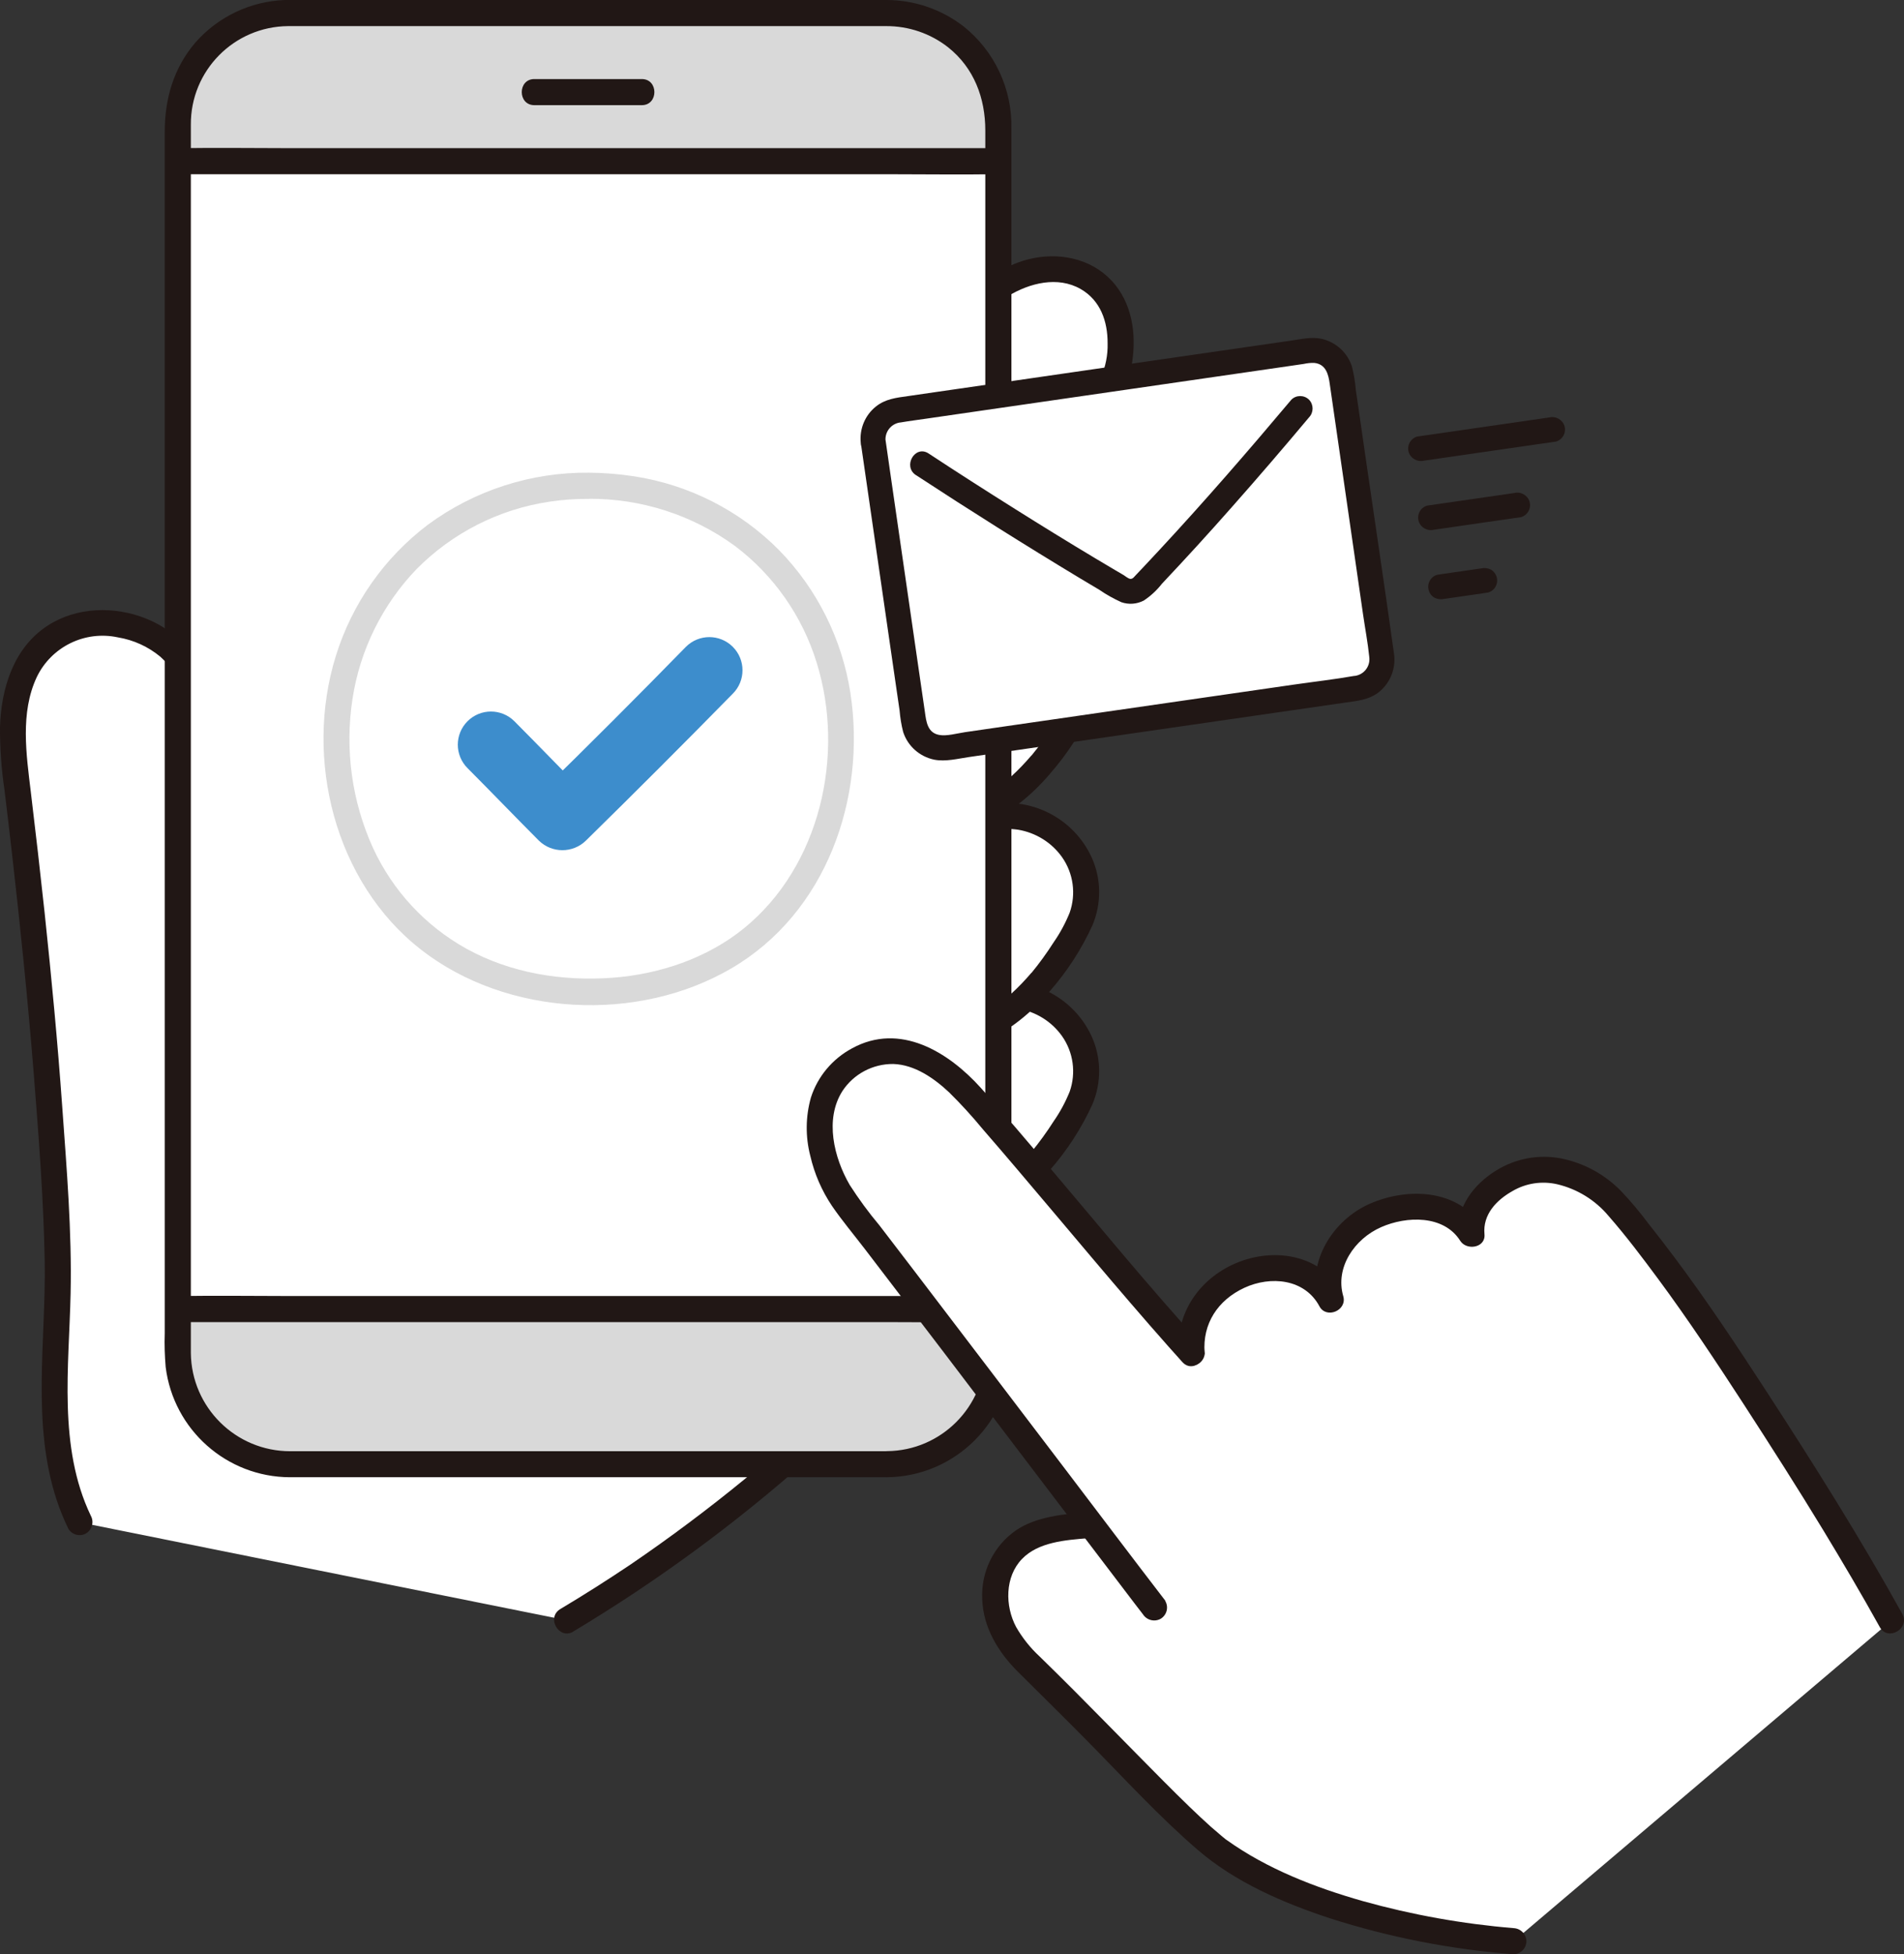
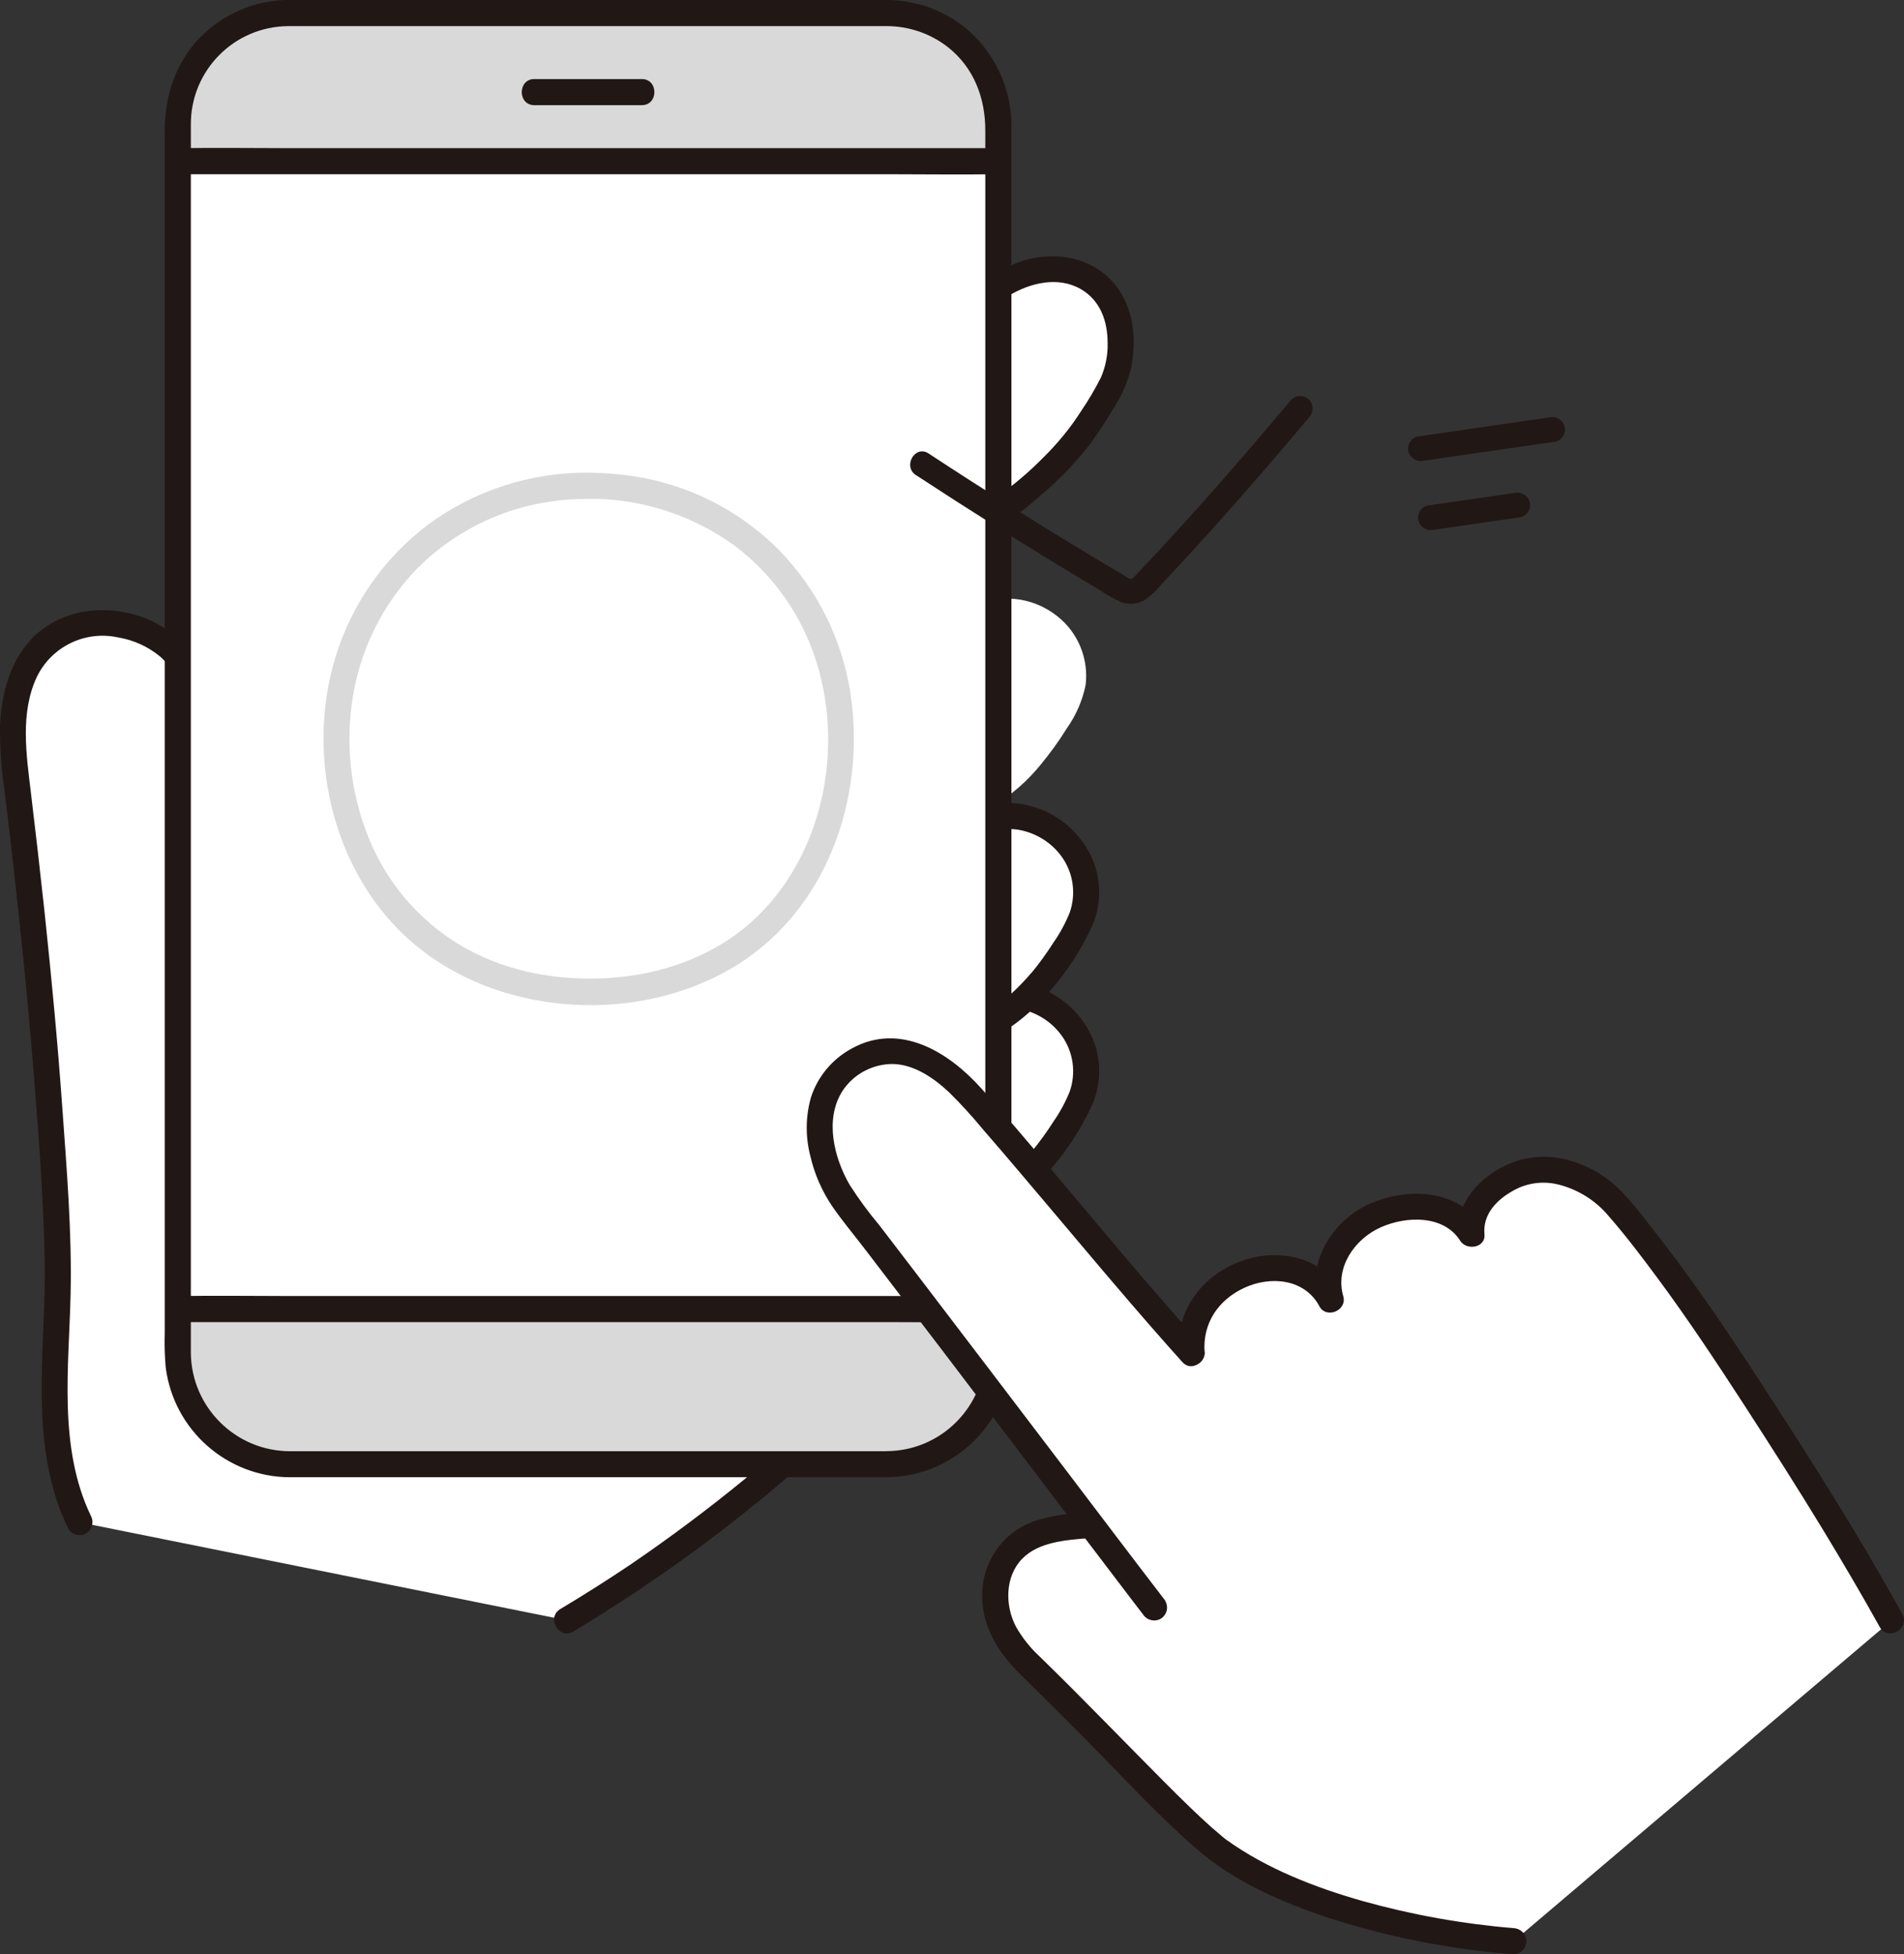
<svg xmlns="http://www.w3.org/2000/svg" id="_レイヤー_1" viewBox="0 0 185.26 190.1">
  <rect x="0" y="0" width="185.26" height="190.1" fill="#333333" stroke="none" />
  <defs>
    <style>.cls-1{fill:#fff;}.cls-2{fill:#3d8dcc;}.cls-3{fill:#211715;}.cls-4{fill:#d9d9d9;}</style>
  </defs>
  <path class="cls-1" d="m101.22,112.97c.94-1.14,1.81-2.33,2.59-3.59.89-1.26,1.51-2.69,1.82-4.19.32-2.59-.75-5.16-2.81-6.75-2.39-1.88-5.65-2.2-8.36-.83-2.01,1-3.61,2.64-5.05,4.36-1.31,1.49-2.4,3.17-3.24,4.97-.84,1.81-1.14,3.82-.86,5.8.42,3.53,3.61,6.05,7.14,5.63.07,0,.15-.02.22-.03,1.44-.19,2.83-.69,4.07-1.45,1.7-1.04,3.22-2.36,4.48-3.91Z" />
  <path class="cls-3" d="m102.12,113.86c1.7-1.93,3.1-4.09,4.17-6.43.89-2.1.88-4.48-.05-6.57-1.98-4.37-7.01-6.45-11.5-4.76-2.14.93-4.03,2.35-5.52,4.14-1.63,1.73-3,3.7-4.05,5.83-1.15,2.31-1.5,4.94-.98,7.47.49,2.15,1.84,4.01,3.74,5.14,5.13,2.84,10.89-.94,14.19-4.82.48-.5.48-1.29,0-1.79-.5-.49-1.3-.49-1.79,0-2.28,2.67-5.89,5.76-9.7,4.93-1.65-.35-3.01-1.5-3.65-3.05-.68-1.79-.69-3.78,0-5.57.68-1.86,1.69-3.57,2.98-5.07,1.13-1.52,2.49-2.85,4.03-3.96,1.47-1.05,3.29-1.49,5.07-1.23,1.72.29,3.26,1.24,4.27,2.66,1.11,1.57,1.39,3.59.75,5.41-.41,1.01-.93,1.98-1.55,2.87-.67,1.05-1.4,2.06-2.19,3.02-.48.5-.48,1.29,0,1.79.5.49,1.3.49,1.79,0Z" />
  <path class="cls-1" d="m101.22,74.43c.94-1.14,1.81-2.33,2.59-3.59.89-1.26,1.51-2.69,1.82-4.19.32-2.59-.75-5.16-2.81-6.75-2.39-1.88-5.65-2.2-8.36-.83-2.01,1-3.61,2.64-5.05,4.36-1.31,1.49-2.4,3.16-3.24,4.96-.84,1.81-1.14,3.82-.86,5.8.42,3.53,3.61,6.05,7.14,5.63.07,0,.15-.02.22-.03,1.44-.19,2.83-.69,4.07-1.45,1.7-1.04,3.22-2.36,4.48-3.91Z" />
  <path class="cls-1" d="m101.22,95.56c.94-1.14,1.81-2.33,2.59-3.59.89-1.26,1.51-2.69,1.82-4.19.32-2.59-.75-5.16-2.81-6.75-2.39-1.88-5.65-2.2-8.36-.83-2.01,1-3.61,2.64-5.05,4.36-1.31,1.49-2.4,3.17-3.24,4.97-.84,1.81-1.14,3.82-.86,5.8.42,3.53,3.61,6.05,7.14,5.63.07,0,.15-.02.22-.03,1.44-.19,2.83-.69,4.07-1.45,1.7-1.04,3.22-2.36,4.48-3.91Z" />
  <path class="cls-1" d="m89.99,34.58c-.94,1.14-1.81,2.33-2.59,3.59-.89,1.26-1.51,2.69-1.82,4.19-.32,2.59.75,5.16,2.81,6.75,2.39,1.88,5.65,2.2,8.36.83,2.01-1,6.07-4.77,7.5-6.49,1.44-1.83,2.71-3.78,3.81-5.83.91-1.89,1.19-4.01.81-6.07-.29-1.91-1.43-3.58-3.11-4.54-1.28-.71-2.75-.98-4.2-.79-1.44.19-2.83.69-4.07,1.45-1.72,1.02-6.22,5.36-7.52,6.89Z" />
  <path class="cls-1" d="m7.73,148.07c-3.87-7.97-1.76-17.75-2.17-26.84-.59-13.15-1.53-25.12-3.93-44.96-.48-3.97-.8-7.94,1.06-11.47,1.86-3.54,6-4.89,9.86-3.85,3.49.94,5.58,3.11,6.9,6.47l64.26,68.1c-8.61,8.47-18.19,15.89-28.55,22.1l-47.43-9.54Z" />
  <path class="cls-3" d="m55.79,158.7c8.15-4.88,15.82-10.52,22.92-16.83,2-1.78,3.97-3.6,5.89-5.46,1.18-1.14-.62-2.93-1.79-1.79-6.62,6.47-13.79,12.34-21.43,17.55-2.25,1.51-4.53,2.96-6.86,4.35-1.4.84-.13,3.03,1.28,2.19h0Z" />
  <path class="cls-3" d="m20.67,67.08c-1.25-3.12-3.27-5.62-6.44-6.9-3.07-1.24-6.79-1.16-9.61.69C1.33,63.01.11,66.96,0,70.72c-.01,2.03.13,4.06.43,6.07.26,2.12.51,4.24.75,6.36.81,7.07,1.53,14.16,2.1,21.25.48,6.08.96,12.21,1.07,18.31.13,7.7-1.3,15.78,1.18,23.25.31.94.69,1.86,1.12,2.75.36.6,1.13.8,1.73.45.59-.36.79-1.13.45-1.73-3.19-6.67-2.11-14.48-1.96-21.61.13-6.02-.38-12.09-.81-18.1-.45-6.33-1.05-12.64-1.72-18.95-.42-3.91-.87-7.82-1.34-11.72-.44-3.66-1.05-7.72.58-11.19,1.42-2.95,4.68-4.55,7.89-3.86,1.52.25,2.95.9,4.14,1.89,1.17,1.06,2.07,2.39,2.63,3.87.2.66.89,1.05,1.56.89.67-.19,1.07-.89.89-1.56Z" />
-   <path class="cls-3" d="m102.12,75.32c1.7-1.93,3.1-4.09,4.17-6.43.89-2.1.88-4.48-.05-6.57-1.98-4.37-7.01-6.45-11.5-4.76-2.14.93-4.03,2.35-5.52,4.14-1.63,1.73-3,3.7-4.05,5.83-1.15,2.31-1.5,4.94-.98,7.47.49,2.15,1.84,4.01,3.74,5.14,5.13,2.84,10.89-.94,14.19-4.82.48-.5.48-1.29,0-1.8-.5-.49-1.3-.49-1.79,0-2.28,2.67-5.89,5.76-9.7,4.93-1.65-.35-3.01-1.5-3.65-3.05-.68-1.79-.69-3.78,0-5.57.68-1.86,1.69-3.57,2.98-5.07,1.13-1.52,2.49-2.85,4.03-3.96,1.47-1.05,3.29-1.49,5.07-1.23,1.72.29,3.26,1.24,4.27,2.66,1.11,1.57,1.39,3.59.75,5.41-.41,1.01-.93,1.98-1.55,2.87-.67,1.05-1.4,2.06-2.19,3.02-.48.5-.48,1.29,0,1.8.5.49,1.3.49,1.79,0Z" />
  <path class="cls-3" d="m102.12,96.45c1.7-1.93,3.1-4.09,4.17-6.43.89-2.1.88-4.48-.05-6.57-1.98-4.37-7.01-6.45-11.5-4.76-2.14.93-4.03,2.35-5.52,4.14-1.63,1.73-3,3.7-4.05,5.83-1.15,2.31-1.5,4.94-.98,7.47.49,2.15,1.84,4.01,3.74,5.14,5.13,2.84,10.89-.94,14.19-4.82.48-.5.48-1.29,0-1.79-.5-.49-1.3-.49-1.79,0-2.28,2.67-5.89,5.75-9.7,4.93-1.65-.35-3.01-1.5-3.65-3.05-.68-1.79-.69-3.78,0-5.57.68-1.86,1.69-3.58,2.98-5.07,1.13-1.52,2.49-2.85,4.03-3.96,1.47-1.05,3.29-1.49,5.07-1.23,1.72.29,3.26,1.24,4.27,2.66,1.11,1.57,1.39,3.59.75,5.41-.41,1.01-.93,1.98-1.55,2.87-.67,1.05-1.4,2.06-2.19,3.02-.48.5-.48,1.29,0,1.79.5.49,1.29.49,1.79,0Z" />
  <path class="cls-3" d="m89.1,33.68c-1.06,1.28-2.03,2.63-2.91,4.04-.89,1.3-1.51,2.76-1.83,4.3-.42,2.83.59,5.68,2.69,7.62,2.27,2.05,5.4,2.85,8.38,2.14,2.33-.58,4.21-2.18,5.98-3.73,1.72-1.45,3.28-3.08,4.66-4.87.84-1.15,1.62-2.34,2.34-3.57.77-1.18,1.33-2.49,1.66-3.87.53-2.74.24-5.78-1.54-8.01-1.91-2.4-5.04-3.2-7.97-2.62-2.68.53-4.76,2.12-6.74,3.9-1.68,1.45-3.26,3.01-4.72,4.67-.48.5-.48,1.29,0,1.79.5.49,1.3.49,1.79,0,1.11-1.26,2.29-2.46,3.53-3.58.7-.66,1.41-1.3,2.15-1.93.48-.44.99-.83,1.54-1.17,2.06-1.26,4.81-1.95,7.03-.68,1.94,1.11,2.64,3.16,2.63,5.29.03,1.14-.2,2.27-.65,3.32-.56,1.11-1.19,2.18-1.89,3.21-1.07,1.68-2.33,3.22-3.75,4.61-1.4,1.42-2.92,2.71-4.57,3.84-1.82,1.22-4.13,1.46-6.17.64-2.34-.93-3.9-3.18-3.96-5.7,0-1.43.63-2.73,1.36-3.93.81-1.38,1.73-2.69,2.75-3.92.48-.5.48-1.29,0-1.79-.5-.49-1.3-.49-1.8,0Z" />
  <rect class="cls-4" x="17.3" y="1.27" width="79.83" height="141.16" rx="10.82" ry="10.82" />
  <path class="cls-3" d="m51.99,10.23c3.49,0,6.97,0,10.46,0,1.63,0,1.63-2.54,0-2.54-3.49,0-6.97,0-10.46,0-1.63,0-1.63,2.54,0,2.54Z" />
  <path class="cls-1" d="m94.88,15.68H17.54s-.23,0-.23,0v111.66h79.75s.08,0,.08,0V15.68h-2.25Z" />
  <path class="cls-3" d="m86.31,141.17h-52.78c-1.76,0-3.53,0-5.29,0-5.3,0-9.61-4.26-9.67-9.55,0-.71,0-1.43,0-2.14V12.14c-.04-5.27,4.2-9.56,9.47-9.6.03,0,.06,0,.09,0,.39,0,.77,0,1.16,0h56.93c2.18-.01,4.31.71,6.03,2.06,2.53,2.01,3.62,4.95,3.62,8.09v116.23c0,.88,0,1.77,0,2.65-.04,5.27-4.29,9.54-9.55,9.59-1.63.01-1.63,2.55,0,2.54,6.65-.08,12.02-5.45,12.09-12.1,0-.8,0-1.61,0-2.41V12.54c.09-3.87-1.63-7.56-4.65-9.97C91.61.91,88.97,0,86.26,0,85.74,0,85.22,0,84.7,0H29.16c-.48,0-.96-.01-1.43,0-3.35.12-6.51,1.62-8.72,4.14-2.12,2.48-2.98,5.47-2.98,8.68v116.9c-.04,1.09,0,2.17.09,3.26.76,6.1,5.93,10.69,12.07,10.72,1.72,0,3.44,0,5.17,0h52.95c1.63,0,1.63-2.54,0-2.54Z" />
  <path class="cls-3" d="m17.54,128.61h69.19c3.36,0,6.72.05,10.07,0h.26c1.63,0,1.63-2.54,0-2.54H27.78c-3.33,0-6.67-.05-10,0h-.25c-1.63,0-1.63,2.54,0,2.54Z" />
  <path class="cls-3" d="m17.54,16.95h69.19c3.36,0,6.72.05,10.07,0h.26c1.63,0,1.63-2.54,0-2.54H27.78c-3.33,0-6.67-.05-10,0h-.25c-1.63,0-1.63,2.54,0,2.54Z" />
  <path class="cls-4" d="m57.29,45.98c-5.62-.05-11.11,1.72-15.64,5.05-4.25,3.21-7.39,7.68-8.97,12.77-3.12,10.02-.11,22.05,8.3,28.59,8.36,6.5,21.07,7.14,30.18,1.81,9.21-5.38,13.15-16.5,11.59-26.76-.81-5.25-3.23-10.12-6.94-13.92-3.81-3.85-8.77-6.37-14.13-7.19-1.45-.22-2.92-.34-4.39-.35-1.63,0-1.63,2.53,0,2.54,5.1-.03,10.08,1.57,14.21,4.58,3.78,2.85,6.56,6.82,7.96,11.35,2.8,8.99.33,19.83-7.07,25.85-3.57,2.9-8.2,4.47-12.79,4.81-4.89.36-9.89-.44-14.21-2.82-4-2.22-7.18-5.65-9.1-9.81-2.06-4.54-2.75-9.58-1.99-14.51.73-4.75,2.91-9.16,6.24-12.62,3.49-3.52,8.02-5.82,12.93-6.55,1.26-.19,2.54-.28,3.82-.27,1.63,0,1.63-2.54,0-2.54Z" />
  <path class="cls-1" d="m147.27,188.83c-9.01-.77-20.23-3.16-28.15-8.47-3.32-2.23-10.78-10.48-19.04-18.51-2.53-2.45-3.89-5.31-2.91-8.69.58-1.95,2.11-3.46,4.07-4.01,1.51-.45,3.07-.71,4.65-.79l.31-.03c-6.73-8.85-16.91-22.27-23.78-31.2-2.48-3.23-4.42-9.91.04-13.35,4.33-3.33,8.74-.81,11.95,2.76,5.11,5.67,16.27,19.26,21.55,25.05-.28-3.24,1.43-6.38,5.48-7.81,3.16-1.12,6.62-.15,8.06,2.66-.9-2.91.72-6.5,4.18-8.12,3.46-1.61,7.71-1.24,9.52,1.74-.33-2.81,2.21-5.01,4.71-5.9,2.69-.96,6.72-.11,9.67,3.4,5.73,6.84,10.38,14.04,14.41,20.27,5.89,9.09,9.89,15.96,12.03,19.82l-36.74,31.18Z" />
-   <path class="cls-2" d="m45.49,74.72c2.33,2.34,4.62,4.72,6.95,7.06,1.27,1.23,3.29,1.23,4.56,0,4.81-4.72,9.58-9.49,14.3-14.3,1.26-1.26,1.26-3.3,0-4.56s-3.3-1.26-4.56,0c-4.71,4.82-9.48,9.59-14.3,14.3h4.56c-2.33-2.34-4.62-4.72-6.95-7.06-1.26-1.26-3.3-1.26-4.56,0-1.26,1.26-1.26,3.3,0,4.56h0Z" />
  <path class="cls-3" d="m113.4,155.73c-3.29-4.28-6.54-8.59-9.81-12.89-4.86-6.39-9.72-12.78-14.59-19.16-1.14-1.49-2.29-2.99-3.43-4.48-1.05-1.25-2.01-2.56-2.89-3.93-1.54-2.65-2.46-6.4-.71-9.14,1.09-1.66,2.96-2.65,4.95-2.63,2.08.07,3.96,1.38,5.43,2.76,1.16,1.14,2.25,2.34,3.29,3.6,1.14,1.31,2.26,2.62,3.38,3.94,4.88,5.73,9.67,11.54,14.66,17.17.45.51.91,1.02,1.37,1.53,1.1,1.21,2.89-.59,1.79-1.79-5.07-5.56-9.84-11.4-14.71-17.14-2.21-2.6-4.41-5.2-6.69-7.74-3.16-3.51-7.88-6.41-12.54-3.85-1.9,1.02-3.34,2.73-4,4.79-.52,1.85-.54,3.8-.06,5.66.4,1.74,1.11,3.38,2.1,4.86.99,1.45,2.14,2.81,3.21,4.21,5.02,6.55,10.03,13.12,15.01,19.7,3.78,4.97,7.55,9.94,11.33,14.9.24.31.47.62.71.92.37.59,1.13.78,1.73.45.6-.36.8-1.13.45-1.73h0Z" />
  <path class="cls-3" d="m147.27,187.56c-4.96-.41-9.87-1.29-14.67-2.63-4.63-1.32-9.3-3.12-13.24-5.94-.08-.05-.15-.1-.21-.16-.14-.11-.28-.22-.41-.34-.31-.26-.61-.52-.91-.78-.71-.64-1.41-1.29-2.1-1.96-1.75-1.69-3.45-3.43-5.16-5.16-2.04-2.07-4.07-4.14-6.12-6.2-1.09-1.09-2.19-2.18-3.3-3.26-.9-.83-1.67-1.8-2.28-2.86-1.09-2.04-1.11-4.89.58-6.63,1.58-1.63,4.19-1.83,6.43-2.01.69-.02,1.25-.57,1.27-1.27,0-.7-.57-1.26-1.27-1.27-2.33.19-5.02.42-7.02,1.77-2.19,1.52-3.43,4.07-3.29,6.74.11,2.73,1.55,5.1,3.44,6.99,2.29,2.29,4.61,4.55,6.88,6.86,3.49,3.54,6.88,7.25,10.65,10.5,3.67,3.16,8.33,5.16,12.88,6.66,5.79,1.85,11.77,3.02,17.83,3.49.7,0,1.26-.57,1.27-1.27-.01-.69-.57-1.25-1.27-1.27h0Z" />
  <path class="cls-3" d="m117.21,131.59c-.22-2.82,1.28-5.12,3.87-6.32,2.55-1.18,5.87-.88,7.3,1.8.68,1.27,2.72.4,2.32-.98-.81-2.79,1.09-5.58,3.69-6.72,2.45-1.08,6.09-1.21,7.69,1.33.62.98,2.49.69,2.36-.64-.18-1.91,1.16-3.32,2.73-4.2,1.31-.77,2.87-1,4.35-.66,1.95.46,3.7,1.54,4.99,3.08,1.71,1.95,3.28,4.04,4.83,6.13,2.92,3.95,5.63,8.04,8.3,12.15,2.63,4.06,5.24,8.14,7.75,12.27,1.89,3.12,3.74,6.25,5.51,9.44.79,1.43,2.98.15,2.19-1.28-4.09-7.39-8.6-14.54-13.2-21.62-2.87-4.42-5.79-8.82-8.95-13.04-.84-1.12-1.69-2.23-2.56-3.32-.83-1.11-1.72-2.17-2.67-3.17-1.56-1.59-3.57-2.69-5.75-3.14-2.2-.44-4.48-.02-6.38,1.16-2.14,1.31-3.91,3.56-3.66,6.19l2.36-.64c-2.35-3.74-7.27-3.94-10.98-2.32-3.64,1.59-6.19,5.69-5.03,9.67l2.32-.98c-2.03-3.8-6.71-4.47-10.39-2.88-3.48,1.5-5.8,4.82-5.51,8.67.02.69.57,1.25,1.27,1.27.7,0,1.26-.57,1.27-1.27h0Z" />
-   <path class="cls-1" d="m84.85,43.06c1.2,8.31,2.76,19.09,3.97,27.46.22,1.53,1.64,2.59,3.17,2.37,0,0,0,0,0,0,9.63-1.39,30.14-4.36,40.21-5.82,1.53-.22,2.59-1.64,2.37-3.16,0,0,0,0,0,0-1.22-8.37-2.77-19.15-3.97-27.46-.22-1.53-1.63-2.59-3.16-2.37,0,0,0,0,0,0-8.45,1.22-30.8,4.45-40.21,5.82-1.53.22-2.59,1.64-2.37,3.17h0Z" />
-   <path class="cls-3" d="m83.8,43.38c.91,6.28,1.82,12.57,2.73,18.85.22,1.54.45,3.08.67,4.62l.33,2.26c.06.71.17,1.41.35,2.1.45,1.38,1.61,2.4,3.03,2.69,1.11.21,2.29-.1,3.39-.26,10-1.45,20-2.89,30-4.34l6.56-.95c1.2-.17,2.35-.26,3.34-1.05,1.13-.93,1.67-2.39,1.42-3.83-.87-6.26-1.81-12.52-2.72-18.78-.23-1.57-.45-3.14-.68-4.71-.1-.68-.2-1.37-.3-2.05-.06-.77-.19-1.54-.38-2.29-.44-1.35-1.56-2.36-2.94-2.68-1-.22-2.03.04-3.03.18l-12.65,1.83-15.11,2.19-6.64.96-2.82.41c-1.13.16-2.2.27-3.13,1.02-1.05.84-1.6,2.16-1.47,3.51.02.67.55,1.2,1.22,1.22.67,0,1.22-.55,1.22-1.22-.18-.9.4-1.77,1.3-1.95.05-.01.11-.02.16-.02.81-.14,1.63-.24,2.44-.36l5.86-.85,14.16-2.05,13.04-1.89,2.62-.38,1.09-.16c.33-.07.66-.11,1-.1,1.16.11,1.4,1.12,1.53,2.08.21,1.43.41,2.86.62,4.29.87,6.02,1.74,12.04,2.61,18.06.2,1.39.47,2.79.61,4.18.12.9-.51,1.72-1.41,1.84-.02,0-.04,0-.06,0-1.93.34-3.89.56-5.83.84-9.66,1.4-19.33,2.8-28.99,4.19l-3.03.44c-.81.12-1.8.41-2.53.27-1.14-.21-1.26-1.3-1.39-2.25l-.63-4.33c-.88-6.05-1.75-12.11-2.63-18.16l-.58-4.04c-.18-.65-.85-1.03-1.5-.85-.64.19-1.02.86-.86,1.51Z" />
  <path class="cls-3" d="m89.1,46.2c5.28,3.46,10.62,6.82,16.03,10.08.61.37,1.22.73,1.83,1.09.68.47,1.4.87,2.15,1.21.72.25,1.5.19,2.18-.16.68-.45,1.27-1,1.77-1.64,2.3-2.44,4.56-4.91,6.78-7.43,2.55-2.88,5.06-5.8,7.53-8.75.46-.48.46-1.24,0-1.72-.48-.47-1.25-.47-1.72,0-4.17,4.96-8.41,9.85-12.82,14.6-.52.56-1.05,1.12-1.57,1.68-.25.26-.5.52-.74.78-.16.16-.29.39-.54.37-.2-.02-.48-.26-.64-.36l-.85-.5c-.64-.38-1.28-.76-1.92-1.14-2.62-1.57-5.22-3.17-7.81-4.8-2.82-1.77-5.63-3.57-8.41-5.4-1.32-.86-2.54,1.25-1.23,2.11h0Z" />
  <path class="cls-3" d="m150.73,40.61l-11.2,1.62-1.62.23c-.65.18-1.03.85-.85,1.5.19.64.85,1.01,1.5.85l11.2-1.62,1.62-.23c.65-.18,1.03-.85.85-1.5-.19-.64-.85-1.01-1.5-.85h0Z" />
  <path class="cls-3" d="m147.33,47.96l-7.4,1.07-1.05.15c-.65.18-1.03.85-.85,1.5.19.64.85,1.01,1.5.85l7.4-1.07,1.05-.15c.65-.18,1.03-.85.85-1.5-.19-.64-.85-1.01-1.5-.85h0Z" />
-   <path class="cls-3" d="m144.13,55.29l-3.74.54-.53.08c-.31.08-.57.28-.73.56-.34.58-.14,1.33.44,1.67,0,0,0,0,0,0,.29.15.62.19.94.12l3.74-.54.53-.08c.31-.08.57-.28.73-.56.16-.28.21-.62.12-.94-.09-.31-.29-.57-.56-.73-.29-.15-.62-.19-.94-.12h0Z" />
</svg>